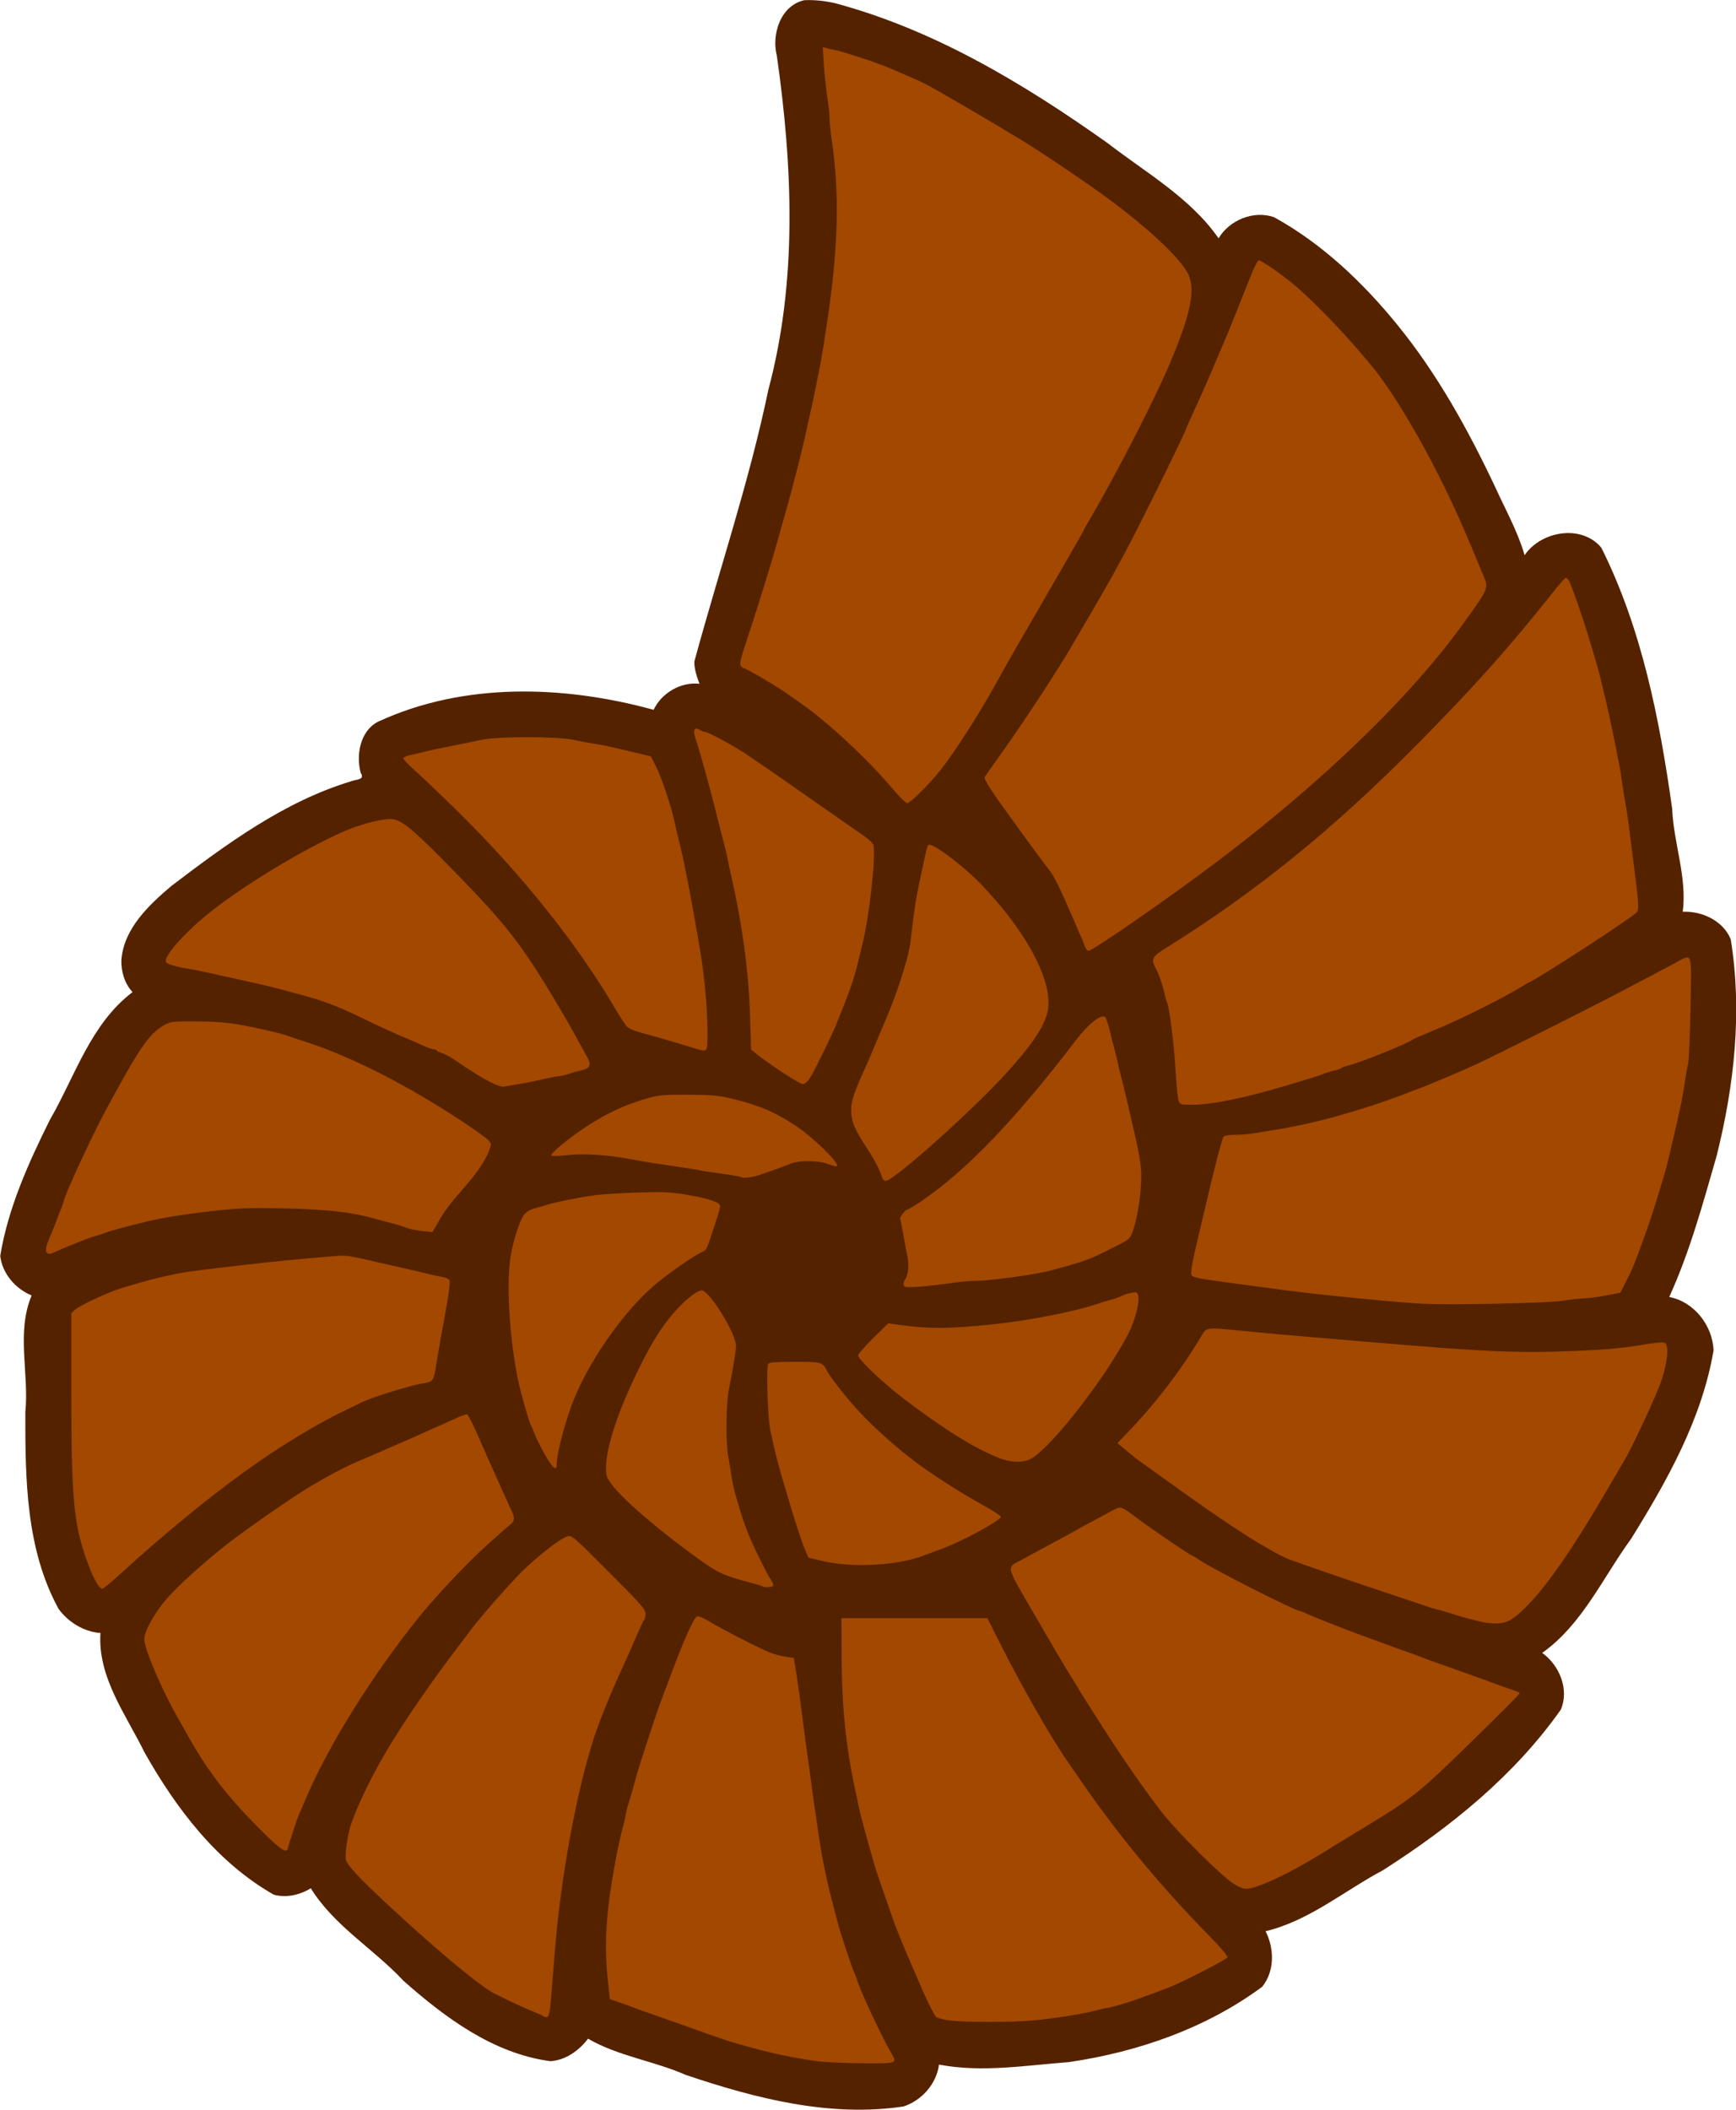
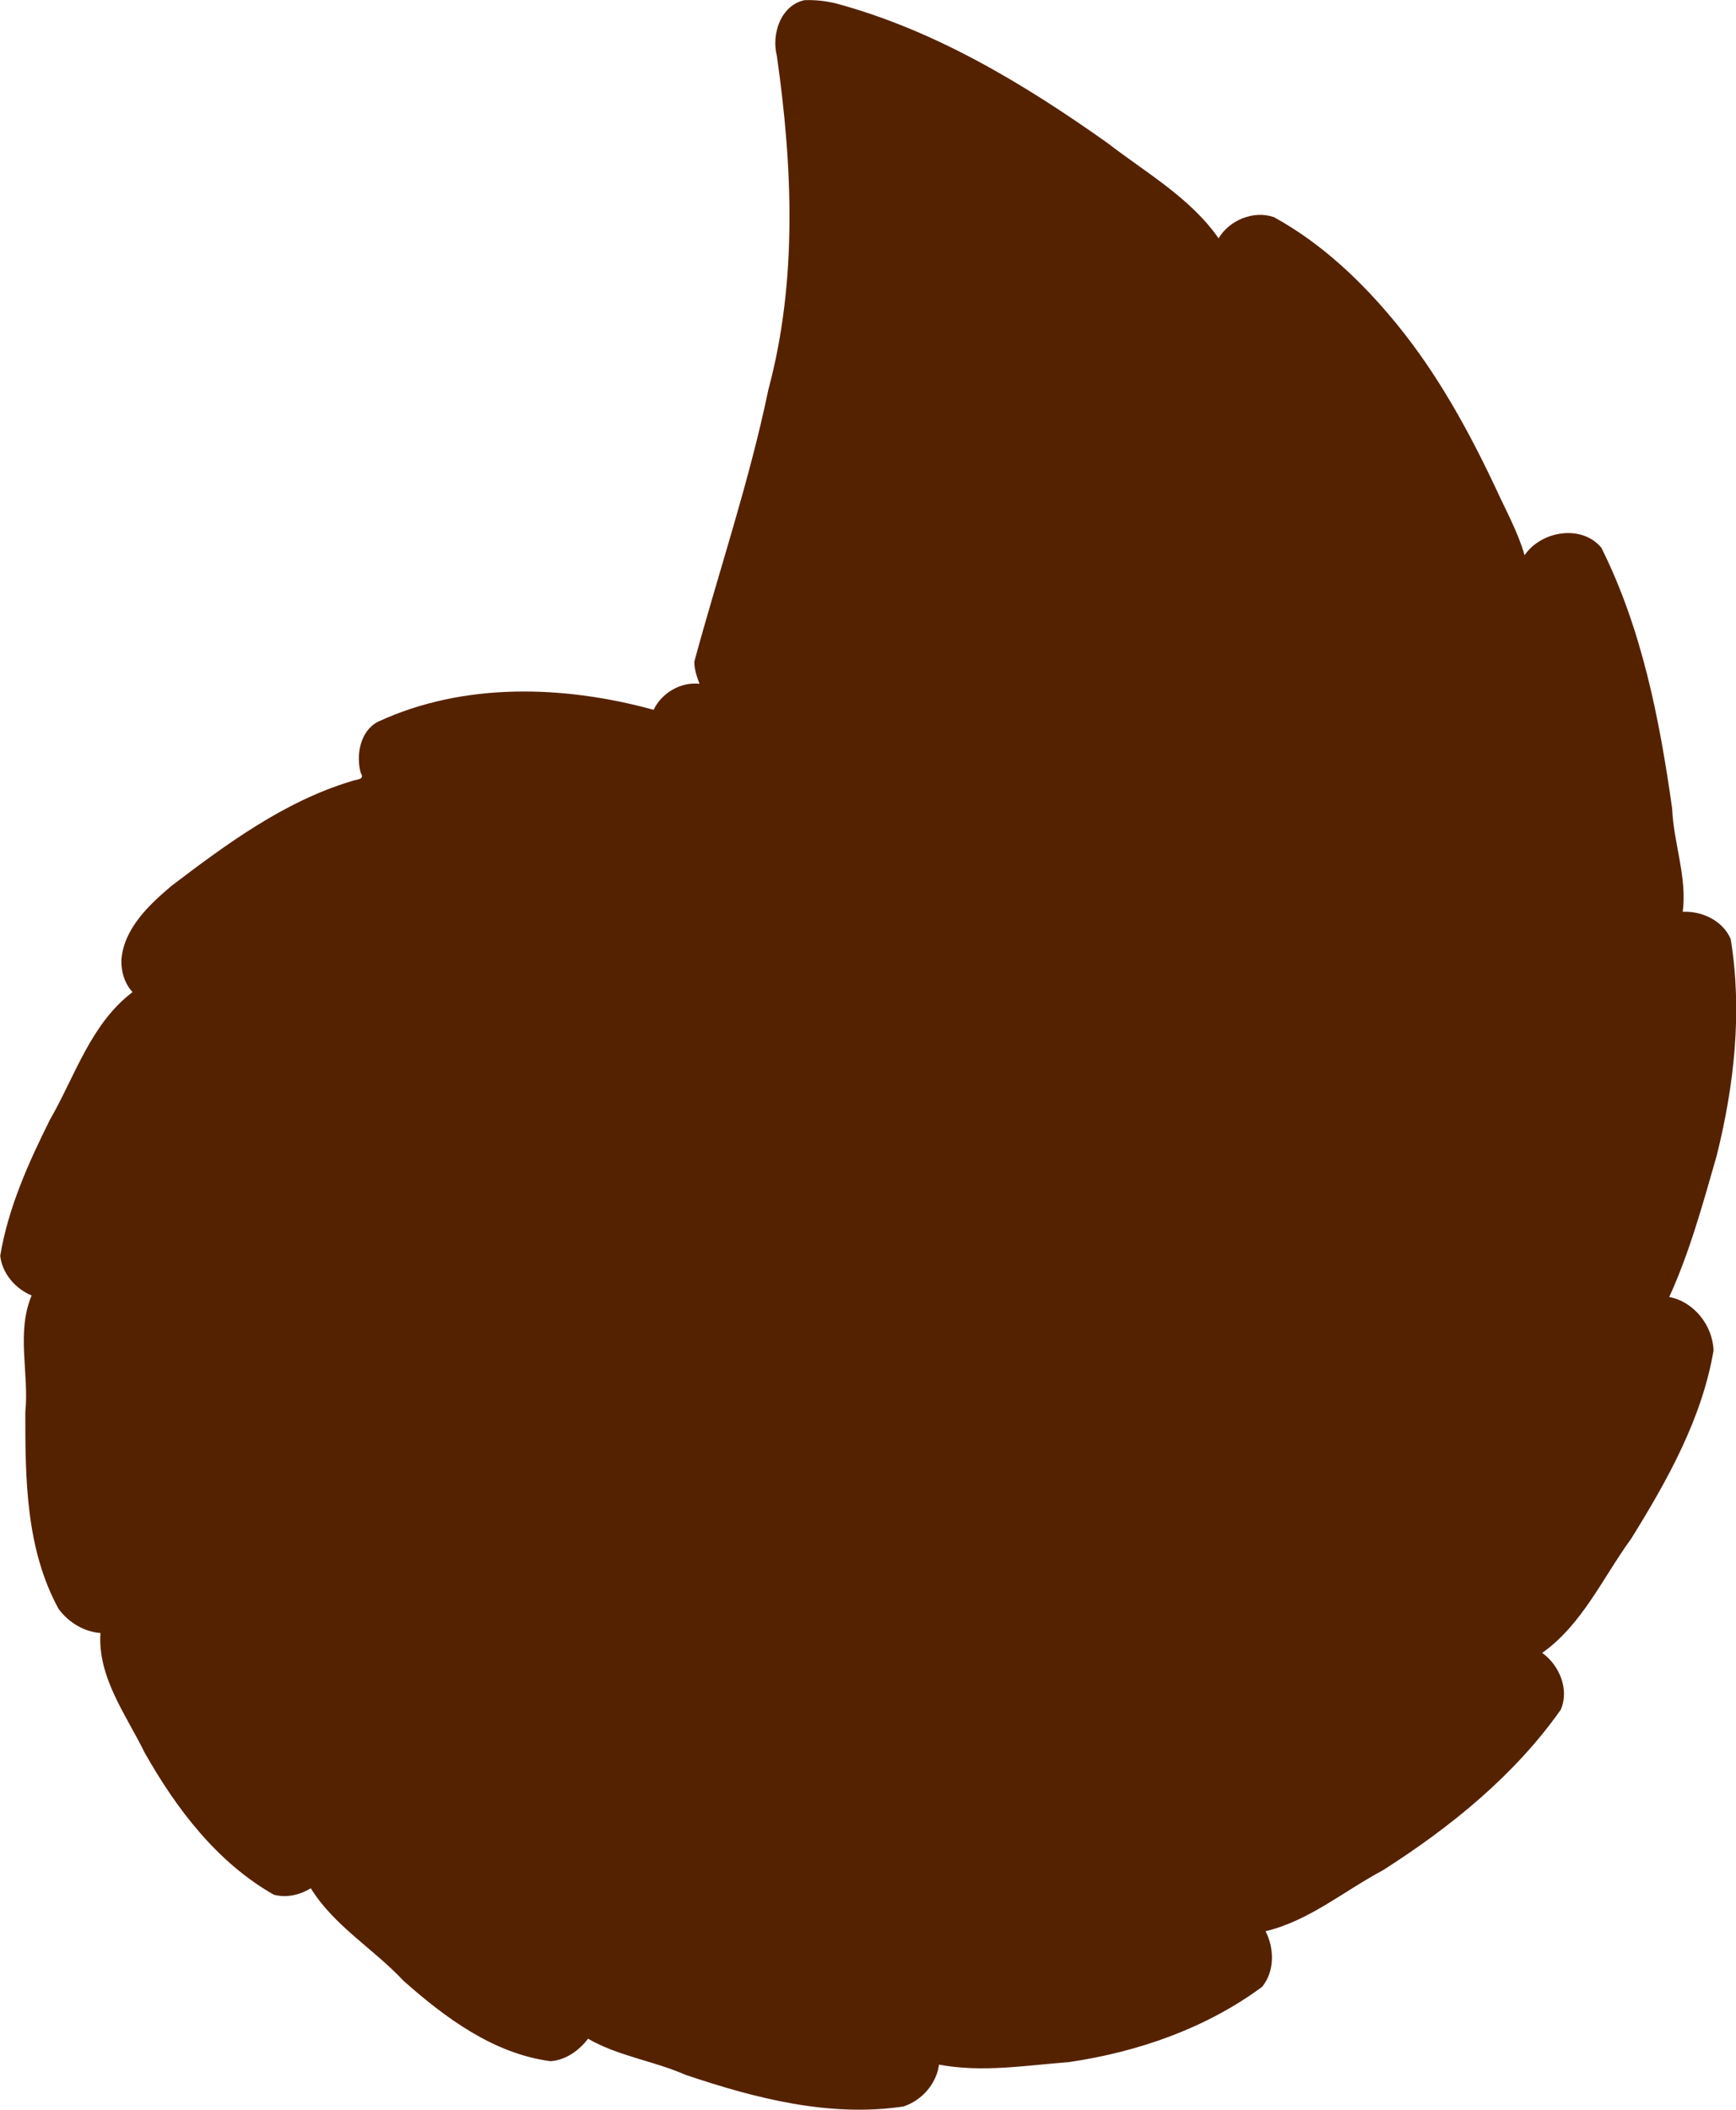
<svg xmlns="http://www.w3.org/2000/svg" height="174.82mm" width="143.93mm" version="1.1" viewBox="0 0 509.998 619.457">
  <g transform="translate(1529.3 294.51)">
    <g stroke-width=".466" transform="translate(-1519.8 -284.67)">
      <path d="m226.92-9.81c-7.068 1.472-9.844 10.017-8.199 16.367 4.632 32.458 6.083 66.029-2.482 97.984-5.615 27.03-14.519 53.227-21.752 79.84-0.084 2.253 0.844 4.768 1.504 6.557-5.502-0.613-11.115 2.674-13.477 7.643-26.353-7.231-55.705-8.183-80.953 3.492-5.244 2.678-6.532 9.75-5.084 15.051 1.331 2.064-1.309 1.84-2.76 2.42-19.745 5.959-36.626 18.42-52.838 30.729-6.67 5.64-14.025 12.549-14.725 21.8-0.078 3.378 0.94 6.894 3.288 9.393-12.306 9.305-16.897 24.721-24.327 37.579-6.297 12.676-12.236 25.822-14.552 39.882 0.606 5.2 4.467 9.649 9.227 11.615-4.587 10.927-0.695 22.878-1.85 34.25-0.026 19.552 0.132 40.254 9.809 57.854 2.894 3.867 7.39 6.653 12.258 7.004-0.854 13.017 7.525 23.991 12.963 35.093 9.289 16.457 21.27 32.253 37.955 41.747 3.683 1.01 7.678 0.081 10.881-1.885 6.857 11.09 18.508 17.801 27.25 27.191 12.311 10.883 26.403 21.348 43.14 23.586 4.475-0.298 8.41-3.117 11.057-6.602 8.905 5.141 19.339 6.511 28.685 10.624 20.466 6.888 42.262 12.526 63.986 9.273 5.371-1.76 9.701-6.642 10.434-12.297 12.666 2.413 25.62 0.217 38.295-0.752 20.183-2.976 40.114-9.891 56.625-22.08 3.725-4.55 3.627-11.269 1.016-16.328 12.794-3.063 23.063-11.836 34.466-17.896 19.843-12.654 38.607-27.788 52.264-47.155 2.563-5.946-0.401-13.053-5.457-16.676 11.814-8.389 17.797-22.098 26.115-33.491 10.617-17.102 20.807-35.241 24.224-55.311-0.253-7.3-5.735-14.335-13.026-15.697 6.06-13.272 9.893-27.419 13.92-41.393 5.197-20.71 7.6-42.47 4.145-63.669-2.262-5.431-8.425-8.311-14.09-8.049 1.315-10.221-2.714-20.156-3.106-30.272-3.703-26.235-8.875-52.754-20.81-76.63-5.83-6.976-17.719-4.902-22.547 2.197-2.001-6.942-5.617-13.354-8.602-19.936-7.96-16.852-17.026-33.307-28.849-47.792-10.133-12.428-22.057-23.766-36.17-31.521-5.991-2.074-13.068 0.838-16.281 6.205-8.32-11.938-21.34-19.237-32.64-27.989-24.57-17.407-50.96-33.334-80.3-41.119-2.829-0.609-5.73-0.934-8.627-0.814z" fill="#520" />
-       <path d="m230.02 595.31c-6.509-0.93-12.11-2.095-18.642-3.879-6.745-1.842-8.061-2.277-21.205-7.005-1.282-0.461-4.218-1.489-6.525-2.284-2.307-0.795-5.662-1.995-7.457-2.666-1.794-0.671-3.996-1.467-4.894-1.769l-1.631-0.549-0.539-4.893c-1.284-11.663-0.571-21.746 2.719-38.448 0.505-2.563 1.2-5.604 1.544-6.758 0.344-1.153 0.759-2.936 0.923-3.961s0.581-2.703 0.927-3.728 1.085-3.542 1.64-5.593c0.555-2.051 1.315-4.672 1.689-5.826s1.624-5.016 2.778-8.583c1.155-3.567 2.625-7.867 3.269-9.554 0.643-1.688 1.558-4.117 2.033-5.398 4.723-12.742 7.748-19.554 8.741-19.682 0.462-0.059 1.993 0.603 3.403 1.472 3.61 2.225 14.687 7.924 17.726 9.12 1.401 0.551 3.595 1.144 4.877 1.318l2.33 0.315 0.77 4.894c0.424 2.691 1.219 8.459 1.767 12.816 0.548 4.358 1.293 9.915 1.655 12.35 0.362 2.435 0.78 5.476 0.928 6.758s0.568 4.323 0.933 6.758 0.888 6 1.162 7.923c1.211 8.472 2.556 14.686 5.75 26.565 0.879 3.269 3.904 12.385 4.718 14.214 0.342 0.769 0.779 1.922 0.971 2.563 0.887 2.957 7.12 16.302 9.642 20.643 2.179 3.751 2.531 3.597-8.14 3.546-5.191-0.025-11.43-0.33-13.865-0.678zm39.171-11.938c-1.654-0.236-3.289-0.664-3.634-0.95-0.7-0.581-3.164-5.689-6.135-12.72-1.083-2.563-2.257-5.29-2.608-6.059-0.352-0.769-1.091-2.552-1.643-3.961-0.552-1.41-1.222-3.088-1.489-3.728-0.267-0.641-0.761-2.004-1.099-3.029-0.337-1.025-1.473-4.276-2.523-7.224-1.05-2.948-2.242-6.513-2.648-7.923-1.65-5.731-1.991-6.949-3.2-11.418-0.693-2.563-1.351-5.185-1.462-5.826-0.111-0.641-0.59-2.948-1.064-5.127-2.661-12.228-3.877-24.122-3.932-38.449l-0.045-11.651h21.438 21.438l3.745 7.457c6.157 12.259 14.765 27.339 19.554 34.255 0.799 1.153 2.897 4.194 4.663 6.758 10.603 15.391 23.216 30.566 37.44 45.047 3.341 3.401 5.242 5.681 5.083 6.095-0.241 0.628-13.386 7.356-17.356 8.884-1.994 0.767-6.418 2.403-9.088 3.36-2.987 1.071-8.147 2.573-8.814 2.567-0.362-0.005-1.725 0.297-3.029 0.669-3.497 0.996-12.791 2.483-18.968 3.035-6.449 0.576-20.407 0.542-24.626-0.061zm-119.11-1.213c-0.251-0.213-1.715-0.882-3.253-1.488-2.839-1.119-10.419-4.713-12.113-5.743-4.988-3.034-16.706-12.9-30.311-25.522-8.065-7.482-11.579-11.226-12.257-13.058-0.454-1.228 0.478-7.756 1.526-10.687 2.329-6.514 6.217-14.444 10.953-22.34 4.613-7.69 12.497-19.173 19.345-28.175 2.318-3.048 4.625-6.089 5.126-6.758 2.671-3.567 11.058-13.123 14.601-16.637 4.481-4.444 11.188-9.691 13.35-10.445 1.374-0.479 1.519-0.356 12.246 10.371 9.381 9.381 10.856 11.048 10.856 12.266 0 0.776-0.185 1.61-0.412 1.853-0.226 0.244-1.406 2.75-2.622 5.569s-2.794 6.385-3.508 7.923c-3.462 7.464-6.897 15.872-8.569 20.972-5.087 15.519-9.761 40.883-11.508 62.45-0.27 3.332-0.735 9.097-1.034 12.81-0.433 5.378-0.687 6.779-1.252 6.888-0.39 0.075-0.914-0.037-1.165-0.25zm202.56-39.072c-3.84-2.586-16.5-15.218-20.734-20.689-5.285-6.828-11.445-15.711-18.099-26.099-3.945-6.159-5.862-9.211-6.879-10.952-0.599-1.025-1.761-2.913-2.583-4.194-0.821-1.282-5.12-8.585-9.552-16.229-9.103-15.701-8.749-14.286-4.191-16.752 1.153-0.624 3.565-1.932 5.36-2.908 1.794-0.975 4.835-2.608 6.758-3.629 1.922-1.021 3.705-2.007 3.961-2.191 0.256-0.185 2.563-1.444 5.127-2.799 2.563-1.355 4.87-2.602 5.127-2.772 0.256-0.17 1.037-0.552 1.735-0.85 1.189-0.507 1.571-0.317 6.059 3.026 4.66 3.471 15.501 10.849 15.942 10.849 0.121 0 1.121 0.6 2.223 1.334 4.447 2.96 28.18 14.978 29.577 14.978 0.159 0 1.15 0.404 2.204 0.897 1.053 0.493 3.908 1.663 6.343 2.601s5.162 1.997 6.059 2.355c0.897 0.358 2.47 0.946 3.495 1.307 1.025 0.361 3.961 1.433 6.525 2.382 2.563 0.949 5.499 2.008 6.525 2.353 1.025 0.345 3.018 1.08 4.428 1.632 1.41 0.553 3.402 1.288 4.427 1.634 1.025 0.346 4.276 1.499 7.224 2.563s5.884 2.115 6.525 2.335c0.641 0.22 2.633 0.95 4.427 1.622 1.794 0.672 3.944 1.426 4.777 1.676 0.833 0.25 1.515 0.613 1.515 0.807 0 0.194-6.429 6.633-14.286 14.309-15.488 15.131-17.103 16.416-31.853 25.351-3.973 2.407-9.371 5.709-11.996 7.339-9.436 5.859-19.123 10.394-22.203 10.394-0.911 0-2.41-0.636-3.963-1.682zm-284.45-14.52c-10.48-10.299-16.627-18.182-22.624-29.011-0.639-1.153-1.945-3.46-2.903-5.127-4.58-7.965-9.781-20.157-9.781-22.928 0-2.389 3.004-7.771 6.736-12.067 3.298-3.797 11.815-11.432 18.431-16.523 5.677-4.368 20.064-14.293 23.535-16.235 0.769-0.43 2.061-1.181 2.872-1.669 3.267-1.966 8.482-4.641 11.342-5.82 2.952-1.216 4.059-1.692 8.389-3.608 1.153-0.51 2.517-1.102 3.029-1.314 1.263-0.524 6.199-2.702 7.923-3.497 1.689-0.778 5.545-2.504 9.262-4.145 1.506-0.665 2.974-1.208 3.262-1.206 0.289 0.001 1.87 3.095 3.515 6.874s3.707 8.445 4.584 10.367c1.551 3.402 2.713 5.986 4.191 9.321 0.398 0.897 0.902 1.995 1.12 2.44 0.651 1.325 0.455 2.593-0.504 3.265-0.496 0.347-3.642 3.107-6.991 6.134-6.228 5.627-15.312 15.291-20.634 21.95-13.251 16.581-26.056 37.144-32.342 51.936-1.15 2.707-2.251 5.237-2.446 5.621-0.293 0.578-2.582 7.62-3.143 9.671-0.373 1.362-2.022 0.292-6.824-4.428zm358.73-61.96c-1.579-0.207-7.438-1.768-10.253-2.732-1.025-0.351-2.703-0.837-3.728-1.081s-2.493-0.672-3.262-0.952c-0.769-0.28-6.431-2.181-12.583-4.224-6.152-2.043-13.492-4.527-16.312-5.518-2.82-0.991-6.804-2.385-8.855-3.097-3.844-1.335-4.574-1.678-9.321-4.377-5.83-3.315-14.208-8.892-25.289-16.834-5.194-3.723-10.471-7.504-11.726-8.404-1.255-0.9-3.297-2.507-4.538-3.571l-2.255-1.935 2.839-2.954c8.363-8.7 15.92-18.558 21.647-28.237 1.71-2.89 1.357-2.838 12.065-1.768 6.852 0.685 13.968 1.323 23.802 2.134 2.948 0.243 9.03 0.756 13.515 1.139 34.329 2.935 43.611 3.333 61.052 2.617 8.163-0.335 13.404-0.802 18.384-1.636 5.067-0.849 7.131-1.03 7.573-0.663 1.153 0.957 0.716 5.52-1.046 10.928-1.294 3.973-8.554 19.592-10.915 23.484-0.233 0.384-2.192 3.74-4.352 7.457-10.97 18.871-18.963 30.345-25.417 36.485-3.999 3.804-5.819 4.422-11.025 3.738zm-407.99-11.62c-1.194-2.024-2.095-4.125-3.375-7.868-3.429-10.031-4.107-17.955-4.109-48.038l-0.002-23.338 1.049-0.964c1.434-1.318 10.01-5.31 13.865-6.454 7.026-2.085 9.066-2.635 13.049-3.518 4.716-1.045 5.894-1.224 16.079-2.442 10.486-1.254 18.677-2.127 25.167-2.683 3.332-0.285 7.295-0.627 8.807-0.76 2.603-0.229 4.251 0.034 12.398 1.975 1.41 0.336 4.66 1.069 7.224 1.629 2.563 0.56 5.709 1.297 6.991 1.639 1.282 0.341 3.205 0.758 4.274 0.926 1.069 0.168 2.055 0.595 2.191 0.949 0.259 0.674-0.157 3.894-1.336 10.355-0.386 2.115-1.018 5.575-1.404 7.69-0.386 2.115-0.92 5.291-1.185 7.058-0.655 4.362-0.941 4.775-3.576 5.151-3.697 0.528-15.863 4.32-18.661 5.817-0.445 0.238-2.697 1.334-5.004 2.434-5.802 2.768-14.226 7.68-21.564 12.572-13.285 8.858-28.914 21.415-45.285 36.385-1.906 1.743-3.721 3.17-4.032 3.17-0.311 0-1.013-0.759-1.56-1.686zm195.64 0.993c-0.125-0.125-1.785-0.638-3.69-1.14-8.26-2.178-9.665-2.862-17.046-8.299-14.546-10.716-24.52-19.943-25.143-23.26-0.894-4.765 1.909-14.963 7.346-26.729 5.238-11.335 8.827-17.161 13.891-22.547 2.638-2.806 5.543-4.95 6.707-4.95 2.247 0 10.084 12.664 10.084 16.295 0 1.449-0.775 6.182-2.122 12.963-0.789 3.97-0.905 15.545-0.194 19.264 0.264 1.381 0.685 3.945 0.936 5.698 0.251 1.753 0.777 4.27 1.169 5.593 0.392 1.323 1.054 3.558 1.471 4.968 0.785 2.65 2.08 6.188 3.158 8.622 1.707 3.856 4.776 9.964 5.706 11.357 0.576 0.863 0.934 1.755 0.794 1.981-0.266 0.431-2.675 0.575-3.067 0.184zm17.828-7.41-4.38-1.032-1.002-2.307c-0.957-2.204-3.178-9.026-5.377-16.521-0.564-1.922-1.311-4.439-1.659-5.593-0.888-2.942-2.352-8.92-3.193-13.049-0.764-3.747-1.206-18.454-0.585-19.459 0.262-0.424 2.353-0.581 7.755-0.581 7.877 0 8.124 0.065 9.402 2.483 1.515 2.867 7.416 10.111 11.888 14.592 4.426 4.436 11.436 10.428 15.824 13.527 6.074 4.29 12.577 8.384 18.454 11.621 2.747 1.513 5.002 2.989 5.01 3.28 0.022 0.795-7.612 5.177-13.967 8.015-1.87 0.836-3.819 1.585-9.321 3.584-7.521 2.732-20.593 3.385-28.848 1.44zm-81.99-31.62c-1.313-2.371-2.635-5.045-2.937-5.942-0.302-0.897-0.696-1.841-0.874-2.097-0.404-0.58-2.01-5.856-3.191-10.486-2.928-11.477-4.35-30.468-2.932-39.148 0.809-4.949 2.761-11.002 4.038-12.52 0.643-0.765 1.906-1.496 3.097-1.793 1.106-0.276 2.64-0.72 3.409-0.986 2.081-0.719 9.706-2.257 14.214-2.866 2.179-0.294 7.946-0.652 12.816-0.796 7.7-0.226 9.611-0.131 14.652 0.733 6.244 1.07 9.35 2.151 9.35 3.254 0 0.381-0.446 2.071-0.992 3.755-3.019 9.322-2.913 9.084-4.368 9.763-2.756 1.286-10.326 6.582-14.214 9.946-9.326 8.066-19.791 23.311-24.045 35.025-2.435 6.707-4.392 14.479-4.386 17.42 0.004 2.119-1.309 0.941-3.637-3.262zm133.67 1.342c-7.199-2.801-16.589-8.649-28.429-17.705-5.786-4.426-13.049-11.335-13.049-12.414 0-0.419 1.993-2.716 4.429-5.105l4.429-4.343 2.212 0.317c9.439 1.351 15.263 1.351 28.311 0.001 11.217-1.161 24.878-3.877 31.691-6.301 0.769-0.274 2.207-0.695 3.195-0.936 0.988-0.241 2.359-0.729 3.045-1.084 0.687-0.355 2.008-0.788 2.935-0.962 1.442-0.27 1.73-0.178 1.99 0.639 0.616 1.942-0.871 7.621-3.1 11.841-6.766 12.805-21.617 31.934-27.979 36.037-2.223 1.434-6.019 1.44-9.68 0.016zm124.67-45.31c-7.149-0.308-30.84-2.651-41.944-4.148-2.82-0.38-8.377-1.123-12.35-1.651-11.833-1.572-13.49-1.885-13.904-2.624-0.354-0.633 0.176-3.639 2.001-11.341 0.334-1.41 1.072-4.556 1.639-6.991 0.567-2.435 1.342-5.686 1.721-7.224 0.379-1.538 0.971-3.95 1.315-5.36 1.29-5.286 2.365-9.107 2.721-9.671 0.229-0.363 1.453-0.584 3.252-0.585 1.587-0.001 4.144-0.214 5.682-0.472s4.789-0.788 7.224-1.178c5.953-0.953 14.31-2.919 20.739-4.88 1.794-0.547 4.206-1.281 5.36-1.63 2.571-0.778 11.072-3.794 12.35-4.382 0.513-0.236 1.561-0.638 2.33-0.893 2.234-0.742 13.116-5.342 17.93-7.58 4.684-2.177 30.933-15.33 39.16-19.623 7.113-3.711 14.658-7.688 18.506-9.754 5.386-2.892 4.961-4.078 4.656 12.993-0.145 8.138-0.476 15.636-0.736 16.661-0.259 1.025-0.682 3.437-0.939 5.36-0.465 3.474-1.407 8.052-3.308 16.079-0.546 2.307-1.267 5.361-1.602 6.786-0.335 1.425-0.837 3.313-1.116 4.194-0.279 0.881-0.974 3.175-1.543 5.098-1.728 5.833-4.104 12.85-5.997 17.71-0.549 1.41-1.208 3.124-1.464 3.809-0.256 0.685-1.237 2.776-2.18 4.646l-1.715 3.4-4.194 0.812c-2.307 0.447-5.138 0.824-6.292 0.839-1.153 0.015-4.09 0.34-6.525 0.723-4.324 0.68-31.669 1.267-40.779 0.875zm-152.75-5.432c-0.15-0.39 0.02-1.126 0.377-1.636 0.967-1.381 1.257-4.245 0.695-6.87-0.275-1.282-0.822-4.205-1.216-6.496-0.394-2.291-0.807-4.311-0.917-4.489-0.26-0.421 1.582-2.763 2.172-2.763 0.249 0 2.022-1.059 3.94-2.353 13.162-8.882 27.666-23.962 45.566-47.377 3.595-4.702 6.929-7.419 8.408-6.851 0.334 0.128 0.983 1.849 1.442 3.823 0.459 1.974 1.106 4.534 1.438 5.687 0.332 1.153 0.74 2.831 0.907 3.728 0.167 0.897 0.593 2.68 0.947 3.961s1.078 4.218 1.611 6.525c0.532 2.307 1.262 5.453 1.622 6.991 2.821 12.062 3.065 13.995 2.575 20.41-0.396 5.199-1.906 11.899-3.05 13.541-0.592 0.85-1.021 1.114-5.282 3.256-6.881 3.458-8.158 3.923-18.002 6.556-4.746 1.269-17.959 3.067-22.603 3.076-1.41 0.003-4.619 0.315-7.132 0.694-2.513 0.379-6.517 0.826-8.897 0.993-3.636 0.256-4.372 0.191-4.6-0.405zm-251.7-9.52c-0.544-0.544-0.337-1.936 0.591-3.988 0.496-1.096 1.366-3.252 1.934-4.79 0.567-1.538 1.315-3.457 1.661-4.265 0.346-0.808 0.629-1.605 0.629-1.771 0-1.373 8.13-19.03 12.457-27.053 9.737-18.057 12.577-22.252 16.758-24.755 2.237-1.34 2.265-1.343 9.933-1.314 7.756 0.029 11.189 0.462 20.739 2.611 2.307 0.519 4.928 1.212 5.826 1.541 0.897 0.328 3.309 1.134 5.36 1.79 13.286 4.254 29.871 12.674 46.139 23.425 3.589 2.372 6.995 4.814 7.571 5.428 1.026 1.095 1.031 1.155 0.262 3.186-1.085 2.863-3.296 6.158-7.008 10.442-4.747 5.48-6.042 7.192-7.896 10.443l-1.694 2.97-2.988-0.306c-1.643-0.168-3.761-0.608-4.705-0.976-0.944-0.368-2.556-0.875-3.581-1.127-1.025-0.251-3.857-1.01-6.292-1.687-6.405-1.78-13.21-2.535-25.717-2.856-8.589-0.22-12.774-0.109-18.875 0.499-7.889 0.787-16.838 2.157-21.587 3.305-6.162 1.49-10.603 2.691-12.117 3.279-0.897 0.348-2.155 0.761-2.796 0.919-0.641 0.158-1.899 0.569-2.796 0.914-4.034 1.551-6.901 2.728-8.652 3.553-2.03 0.956-2.663 1.073-3.154 0.582zm245.45-21.94c-0.911-2.643-2.324-5.371-4.504-8.699-3.732-5.697-4.651-7.886-4.693-11.178-0.035-2.767 0.839-5.34 4.608-13.562 0.352-0.769 1.509-3.495 2.57-6.059 1.061-2.563 2.119-5.08 2.351-5.593 3.438-7.591 7.292-19.367 7.854-24.001 1.519-12.516 1.467-12.202 3.848-23.302 1.284-5.988 1.161-5.708 2.346-5.332 2.403 0.763 10.071 6.751 14.393 11.239 12.435 12.916 20.007 26.172 20.007 35.028 0 5.043-3.271 10.528-12.133 20.345-9.93 11-33.343 31.929-35.718 31.929-0.356 0-0.773-0.367-0.928-0.816zm-41.726-0.364c-0.136-0.136-2.635-0.56-5.554-0.941-2.918-0.382-5.621-0.79-6.005-0.907-0.384-0.117-2.796-0.524-5.36-0.905-9.355-1.387-11.718-1.764-15.135-2.416-6.812-1.3-13.921-1.767-18.653-1.226-2.435 0.278-4.605 0.335-4.822 0.127-0.485-0.465 4.681-4.79 9.716-8.134 6.333-4.207 11.968-6.84 18.642-8.713 3.25-0.912 4.774-1.041 11.884-1.008 7.056 0.033 8.816 0.198 13.049 1.223 7.742 1.874 12.459 3.891 18.524 7.924 5.172 3.438 12.89 10.996 12.068 11.818-0.153 0.153-1.28-0.109-2.503-0.582-2.882-1.116-8.541-1.192-11.093-0.148-2.173 0.888-6.03 2.285-9.307 3.37-2.283 0.756-4.96 1.011-5.452 0.519zm128.72-22.361c-0.245-0.644-0.671-4.996-0.948-9.671-0.452-7.641-1.842-18.313-2.53-19.427-0.146-0.236-0.455-1.334-0.687-2.44-0.522-2.489-1.679-5.803-2.597-7.443-1.385-2.474-0.974-3.357 2.596-5.575 26.926-16.726 49.941-35.392 75.02-60.843 16.641-16.888 26.313-27.743 39.482-44.313 1.681-2.115 3.208-3.845 3.394-3.845 0.186 0 0.541 0.262 0.789 0.583 0.714 0.923 4.305 11.276 6.669 19.224 0.534 1.794 1.251 4.206 1.595 5.36 1.145 3.843 3.838 15.37 5.117 21.904 0.426 2.179 1.072 5.429 1.435 7.224 0.362 1.794 0.785 4.311 0.938 5.593 0.153 1.282 0.567 3.903 0.919 5.826s0.862 5.278 1.133 7.457 0.695 5.534 0.942 7.457c2.043 15.919 2.097 16.706 1.209 17.687-1.427 1.577-27.321 18.443-31.032 20.213-0.374 0.178-1.414 0.773-2.311 1.322-6.187 3.785-18.835 10.076-26.565 13.213-2.948 1.196-5.569 2.343-5.826 2.547-1.435 1.146-14.917 6.59-18.624 7.52-1.015 0.255-2.064 0.638-2.33 0.851-0.266 0.213-1.218 0.545-2.114 0.737-0.896 0.192-2.259 0.609-3.029 0.927-1.327 0.548-3.712 1.299-11.187 3.52-12.175 3.619-21.756 5.565-27.392 5.564-3.441-0-3.646-0.059-4.069-1.171zm-202.03-5.389c-2.825-1.445-5.777-3.275-10.517-6.518-1.427-0.976-3.159-1.917-3.849-2.09-0.69-0.173-1.371-0.502-1.511-0.729-0.141-0.228-0.588-0.414-0.993-0.414s-1.599-0.398-2.652-0.885-3.278-1.458-4.945-2.157c-4.194-1.762-7.314-3.187-13.282-6.067-7.406-3.574-11.348-5.065-18.409-6.961-1.666-0.447-4.393-1.182-6.059-1.632-1.666-0.45-4.707-1.185-6.758-1.633-3.609-0.789-8.399-1.851-14.681-3.254-1.666-0.372-3.868-0.803-4.894-0.958-3.487-0.527-6.331-1.337-6.838-1.948-1.121-1.35 5.098-8.478 12.742-14.603 9.903-7.936 27.56-18.617 39.302-23.777 4.683-2.058 10.818-3.701 13.815-3.701 2.932 0 5.981 2.39 15.968 12.518 13.58 13.77 18.628 19.568 24.405 28.029 4.007 5.868 10.66 16.917 15.014 24.934 0.835 1.538 1.957 3.593 2.493 4.568 1.214 2.209 0.735 3.191-1.833 3.753-1 0.219-2.664 0.691-3.698 1.049s-2.285 0.651-2.781 0.651c-0.496 0-2.586 0.398-4.645 0.885s-5.212 1.121-7.006 1.409c-1.794 0.288-3.787 0.623-4.428 0.745-0.734 0.139-2.199-0.308-3.961-1.21zm85.267-3.207c-3.065-2.04-6.307-4.331-7.204-5.092l-1.631-1.383-0.287-9.705c-0.389-13.134-2.339-27.412-5.782-42.328-0.355-1.538-0.777-3.53-0.938-4.428-0.161-0.897-0.583-2.68-0.937-3.961-0.354-1.282-1.188-4.532-1.854-7.224-1.455-5.881-2.88-11.217-5.048-18.893-0.365-1.292-1.01-3.37-1.433-4.618-0.886-2.611-0.436-3.676 1.138-2.693 0.503 0.314 1.138 0.571 1.411 0.571 0.962 0 8.117 3.81 12.065 6.426 2.197 1.456 7.77 5.285 12.384 8.511 4.614 3.225 9.857 6.883 11.651 8.128 1.794 1.245 4.311 3.001 5.593 3.902 1.282 0.901 3.53 2.462 4.996 3.47 1.466 1.008 2.798 2.249 2.96 2.76 0.849 2.674-1.122 20.771-3.161 29.022-0.76 3.076-1.559 6.327-1.776 7.224-0.217 0.897-0.741 2.68-1.164 3.961-1.049 3.173-1.647 4.738-4.901 12.816-0.96 2.385-5.603 11.94-7.04 14.487-1.073 1.904-1.911 2.756-2.707 2.756-0.42 0-3.271-1.669-6.336-3.709zm-25.38-6.794c-1.153-0.348-3.565-1.077-5.36-1.62-3.465-1.049-6.188-1.826-10.719-3.057-1.538-0.418-3.187-1.106-3.663-1.528-0.477-0.423-2.037-2.761-3.467-5.196-11.424-19.455-27.754-39.867-46.99-58.737-4.581-4.494-9.962-9.611-11.957-11.372-1.995-1.761-3.552-3.428-3.459-3.704 0.092-0.277 0.99-0.672 1.996-0.88 1.006-0.207 2.982-0.671 4.392-1.03s4.87-1.097 7.69-1.641c2.82-0.544 6.699-1.339 8.622-1.768 4.93-1.1 22.478-1.102 27.497-0.002 1.922 0.421 4.439 0.891 5.593 1.044 2.106 0.279 4.417 0.779 12.544 2.713l4.388 1.044 1.48 2.898c1.721 3.369 4.812 12.711 5.595 16.909 0.167 0.897 0.586 2.68 0.93 3.961 1.473 5.484 3.93 18.103 6.49 33.322 1.271 7.557 2.128 16.936 2.128 23.28 0 6.845 0.204 6.551-3.728 5.365zm114.63-29.927c-0.255-0.705-0.656-1.701-0.891-2.214-0.235-0.513-1.38-3.166-2.546-5.897-3.361-7.876-5.76-12.782-6.95-14.214-1.544-1.859-10.616-14.26-15.42-21.079-2.331-3.309-3.881-5.937-3.69-6.259 0.181-0.304 2.363-3.396 4.848-6.87 4.118-5.756 11.526-16.789 15.17-22.593 0.8-1.274 2.051-3.259 2.781-4.413 1.547-2.444 1.202-1.863 8.17-13.797 2.978-5.1 6.041-10.426 6.806-11.836 0.766-1.41 2.294-4.231 3.397-6.269 4.131-7.636 18.171-36.109 18.171-36.85 0-0.092 0.852-2.015 1.894-4.273 1.042-2.258 2.167-4.735 2.501-5.504 0.334-0.769 0.934-2.132 1.334-3.029 0.999-2.241 1.779-4.062 4.289-10.02 1.188-2.82 2.345-5.546 2.571-6.059 0.226-0.513 0.861-2.086 1.41-3.495 0.55-1.41 1.386-3.507 1.859-4.66s1.748-4.352 2.833-7.107c1.085-2.756 2.208-5.01 2.494-5.01 0.959 0 7.711 4.76 11.575 8.16 6.361 5.597 15.432 15.202 22.001 23.299 8.024 9.889 19.45 30.32 27.235 48.702 0.814 1.922 1.668 3.915 1.898 4.428 0.23 0.513 0.965 2.295 1.633 3.961 0.668 1.666 1.517 3.69 1.885 4.498 1.294 2.836 0.941 3.799-3.82 10.443-5.459 7.617-7.987 10.854-13.446 17.217-15.348 17.889-37.624 38.179-61.991 56.466-14.378 10.79-35.735 25.558-36.962 25.558-0.318 0-0.787-0.577-1.042-1.282zm-56.178-45.906c-7.444-8.893-19.253-19.903-27.444-25.586-1.411-0.979-3.563-2.481-4.784-3.338-2.614-1.835-11.215-6.845-11.753-6.845-0.205 0-0.624-0.303-0.931-0.674-0.446-0.538-0.092-2.066 1.753-7.573 1.272-3.795 3.179-9.731 4.237-13.191 1.059-3.46 2.221-7.235 2.582-8.389 0.361-1.153 1.101-3.67 1.644-5.593 0.543-1.922 1.286-4.544 1.65-5.826 2.94-10.349 3.77-13.476 6.306-23.768 0.316-1.282 0.836-3.589 1.156-5.127 0.32-1.538 0.813-3.74 1.095-4.894 0.478-1.956 1.556-7.168 2.843-13.748 0.542-2.771 1.3-7.471 2.292-14.214 3.079-20.923 3.437-36.554 1.187-51.845-0.367-2.498-0.669-5.434-0.671-6.525-0.002-1.091-0.32-4.081-0.708-6.644-0.388-2.563-0.84-6.843-1.005-9.511l-0.3-4.87 1.124 0.318c0.618 0.175 1.753 0.434 2.522 0.576 0.769 0.142 2.552 0.634 3.961 1.092 1.41 0.459 3.402 1.095 4.427 1.414 2.486 0.773 7.583 2.688 9.321 3.502 0.769 0.36 2.656 1.173 4.194 1.808 1.538 0.634 4.055 1.823 5.593 2.642 2.816 1.499 20.21 11.64 22.525 13.132 0.684 0.441 1.873 1.154 2.642 1.585 5.031 2.821 21.917 14.173 28.889 19.421 10.727 8.074 18.702 15.533 21.681 20.276 2.903 4.622 1.584 11.839-5.001 27.357-4.654 10.97-15.997 32.969-23.98 46.509-0.724 1.229-1.317 2.315-1.317 2.413s-2.167 3.916-4.816 8.485c-15.647 26.988-17.517 30.243-20.967 36.502-5.038 9.138-12.3 20.419-16.501 25.633-3.312 4.11-8.592 9.321-9.445 9.321-0.432 0-2.233-1.73-4.003-3.845z" fill="#a24800" />
    </g>
  </g>
</svg>